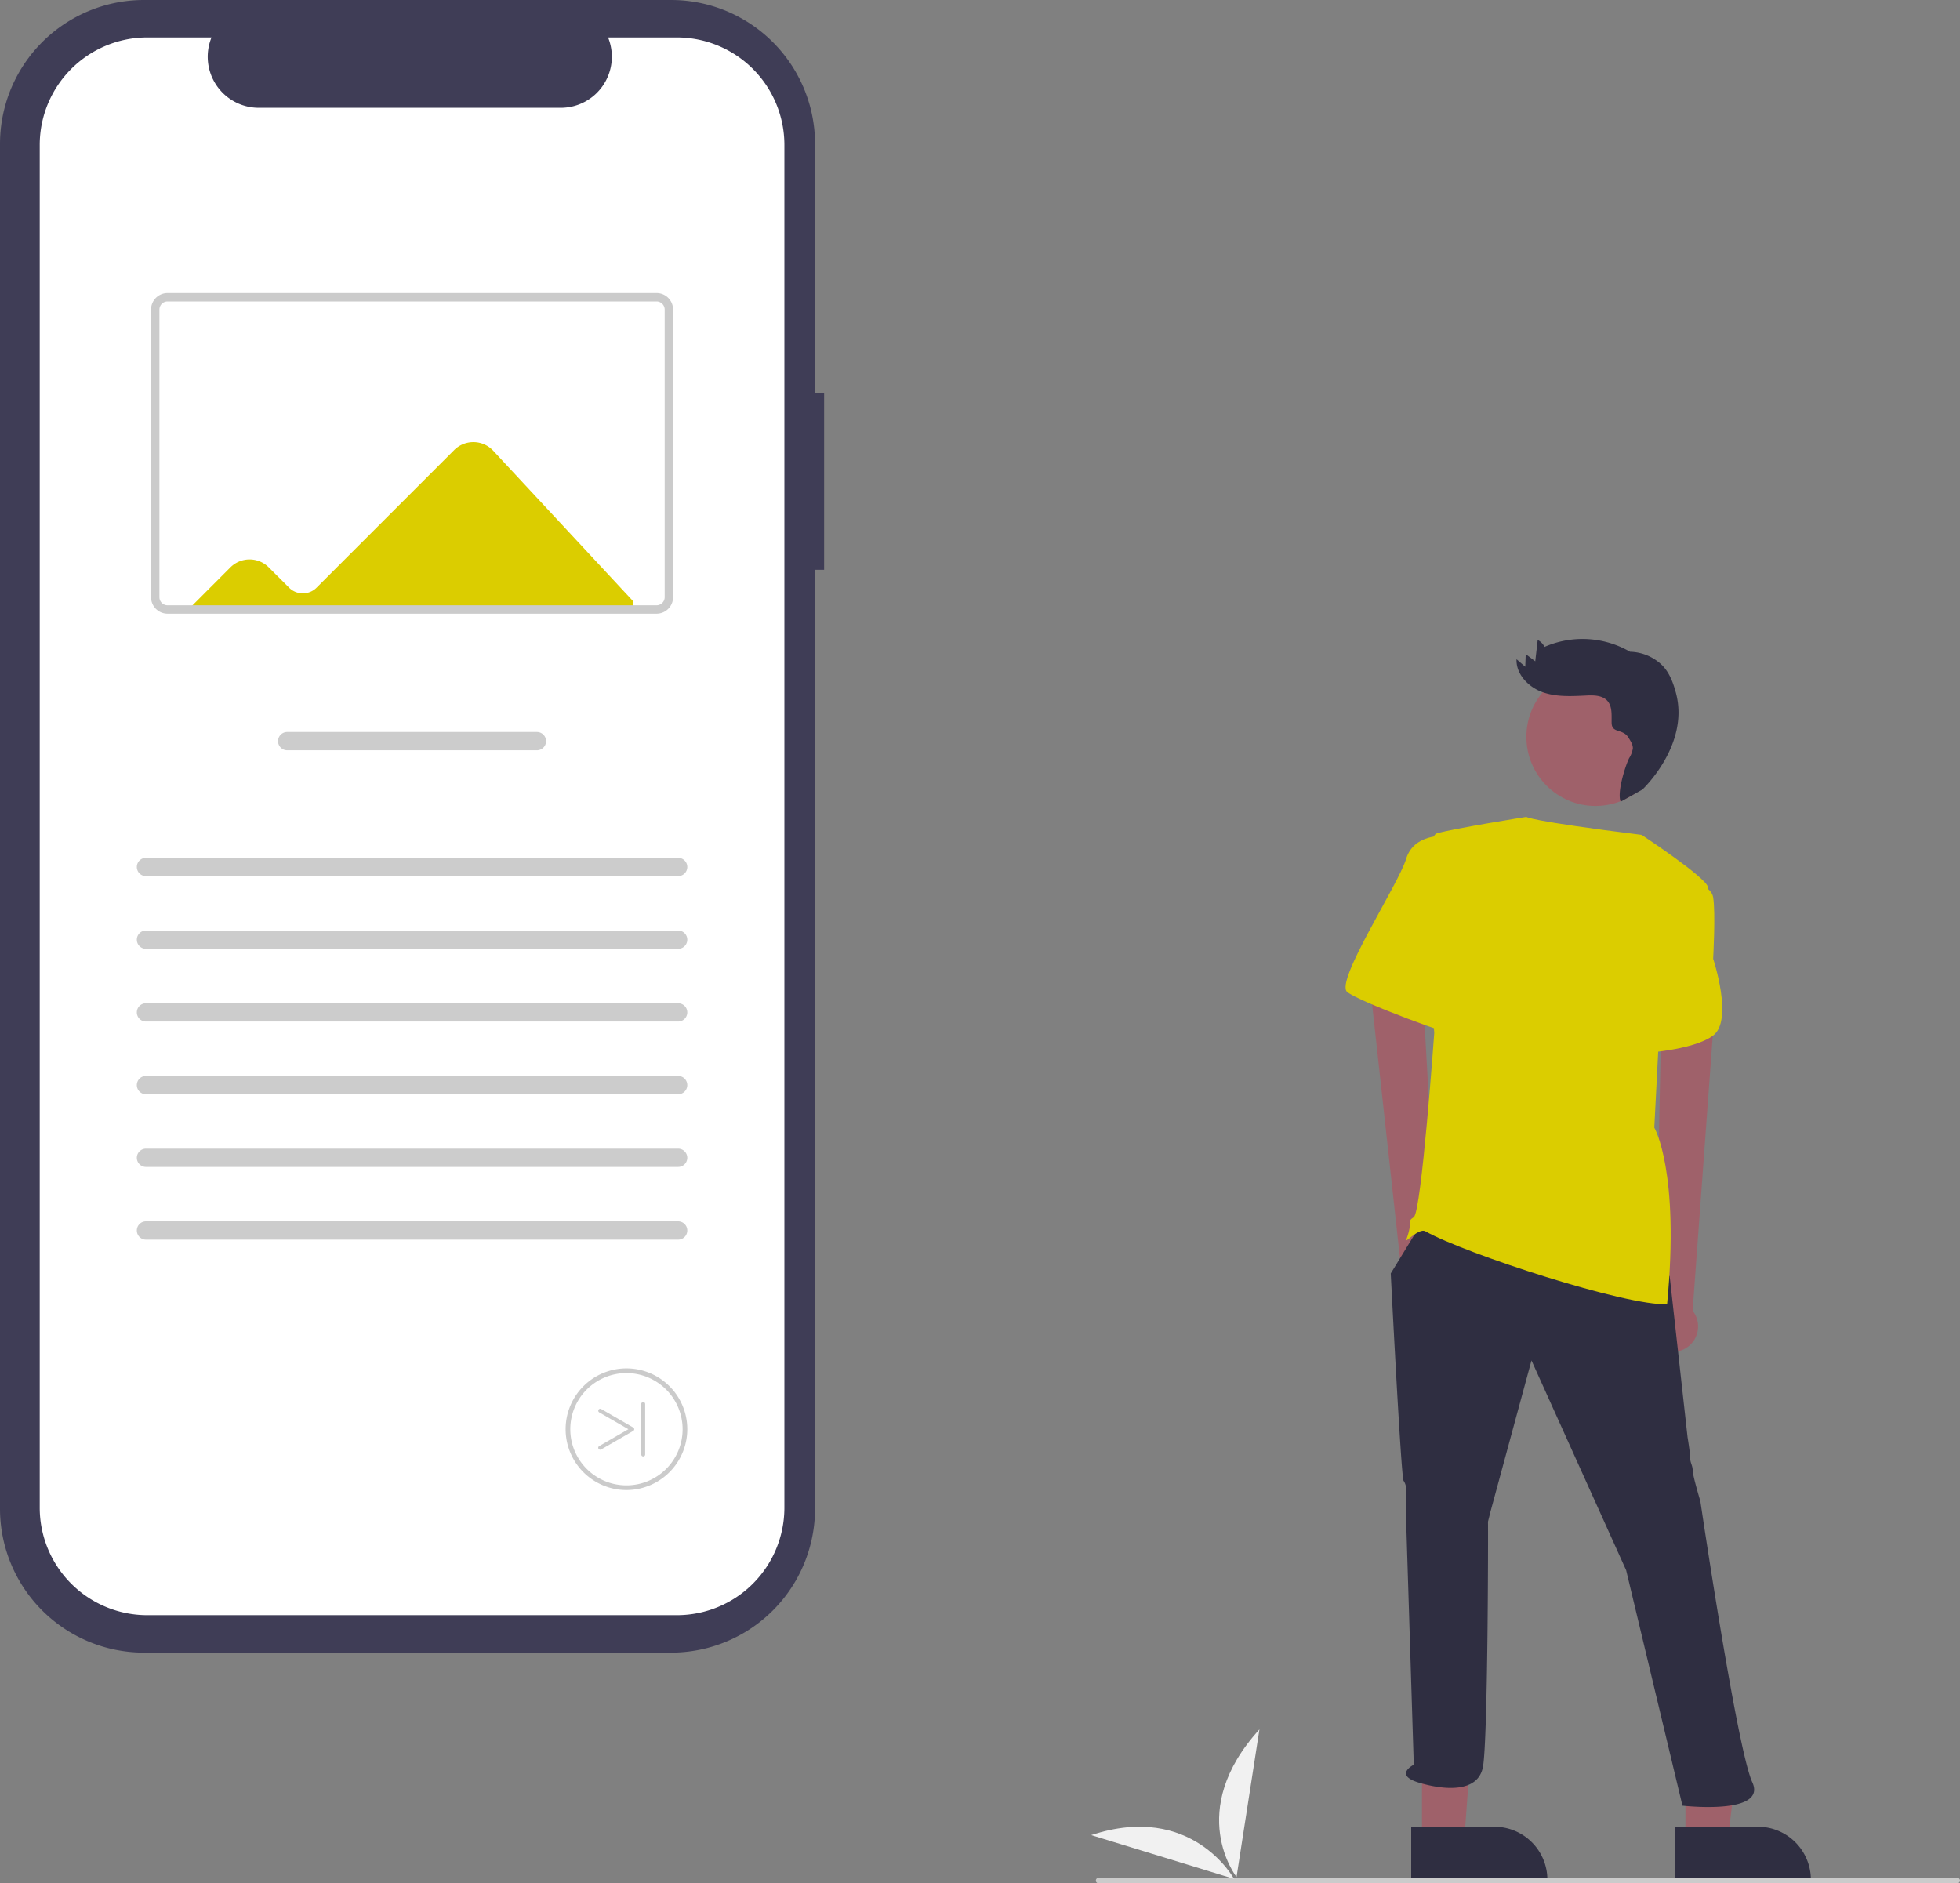
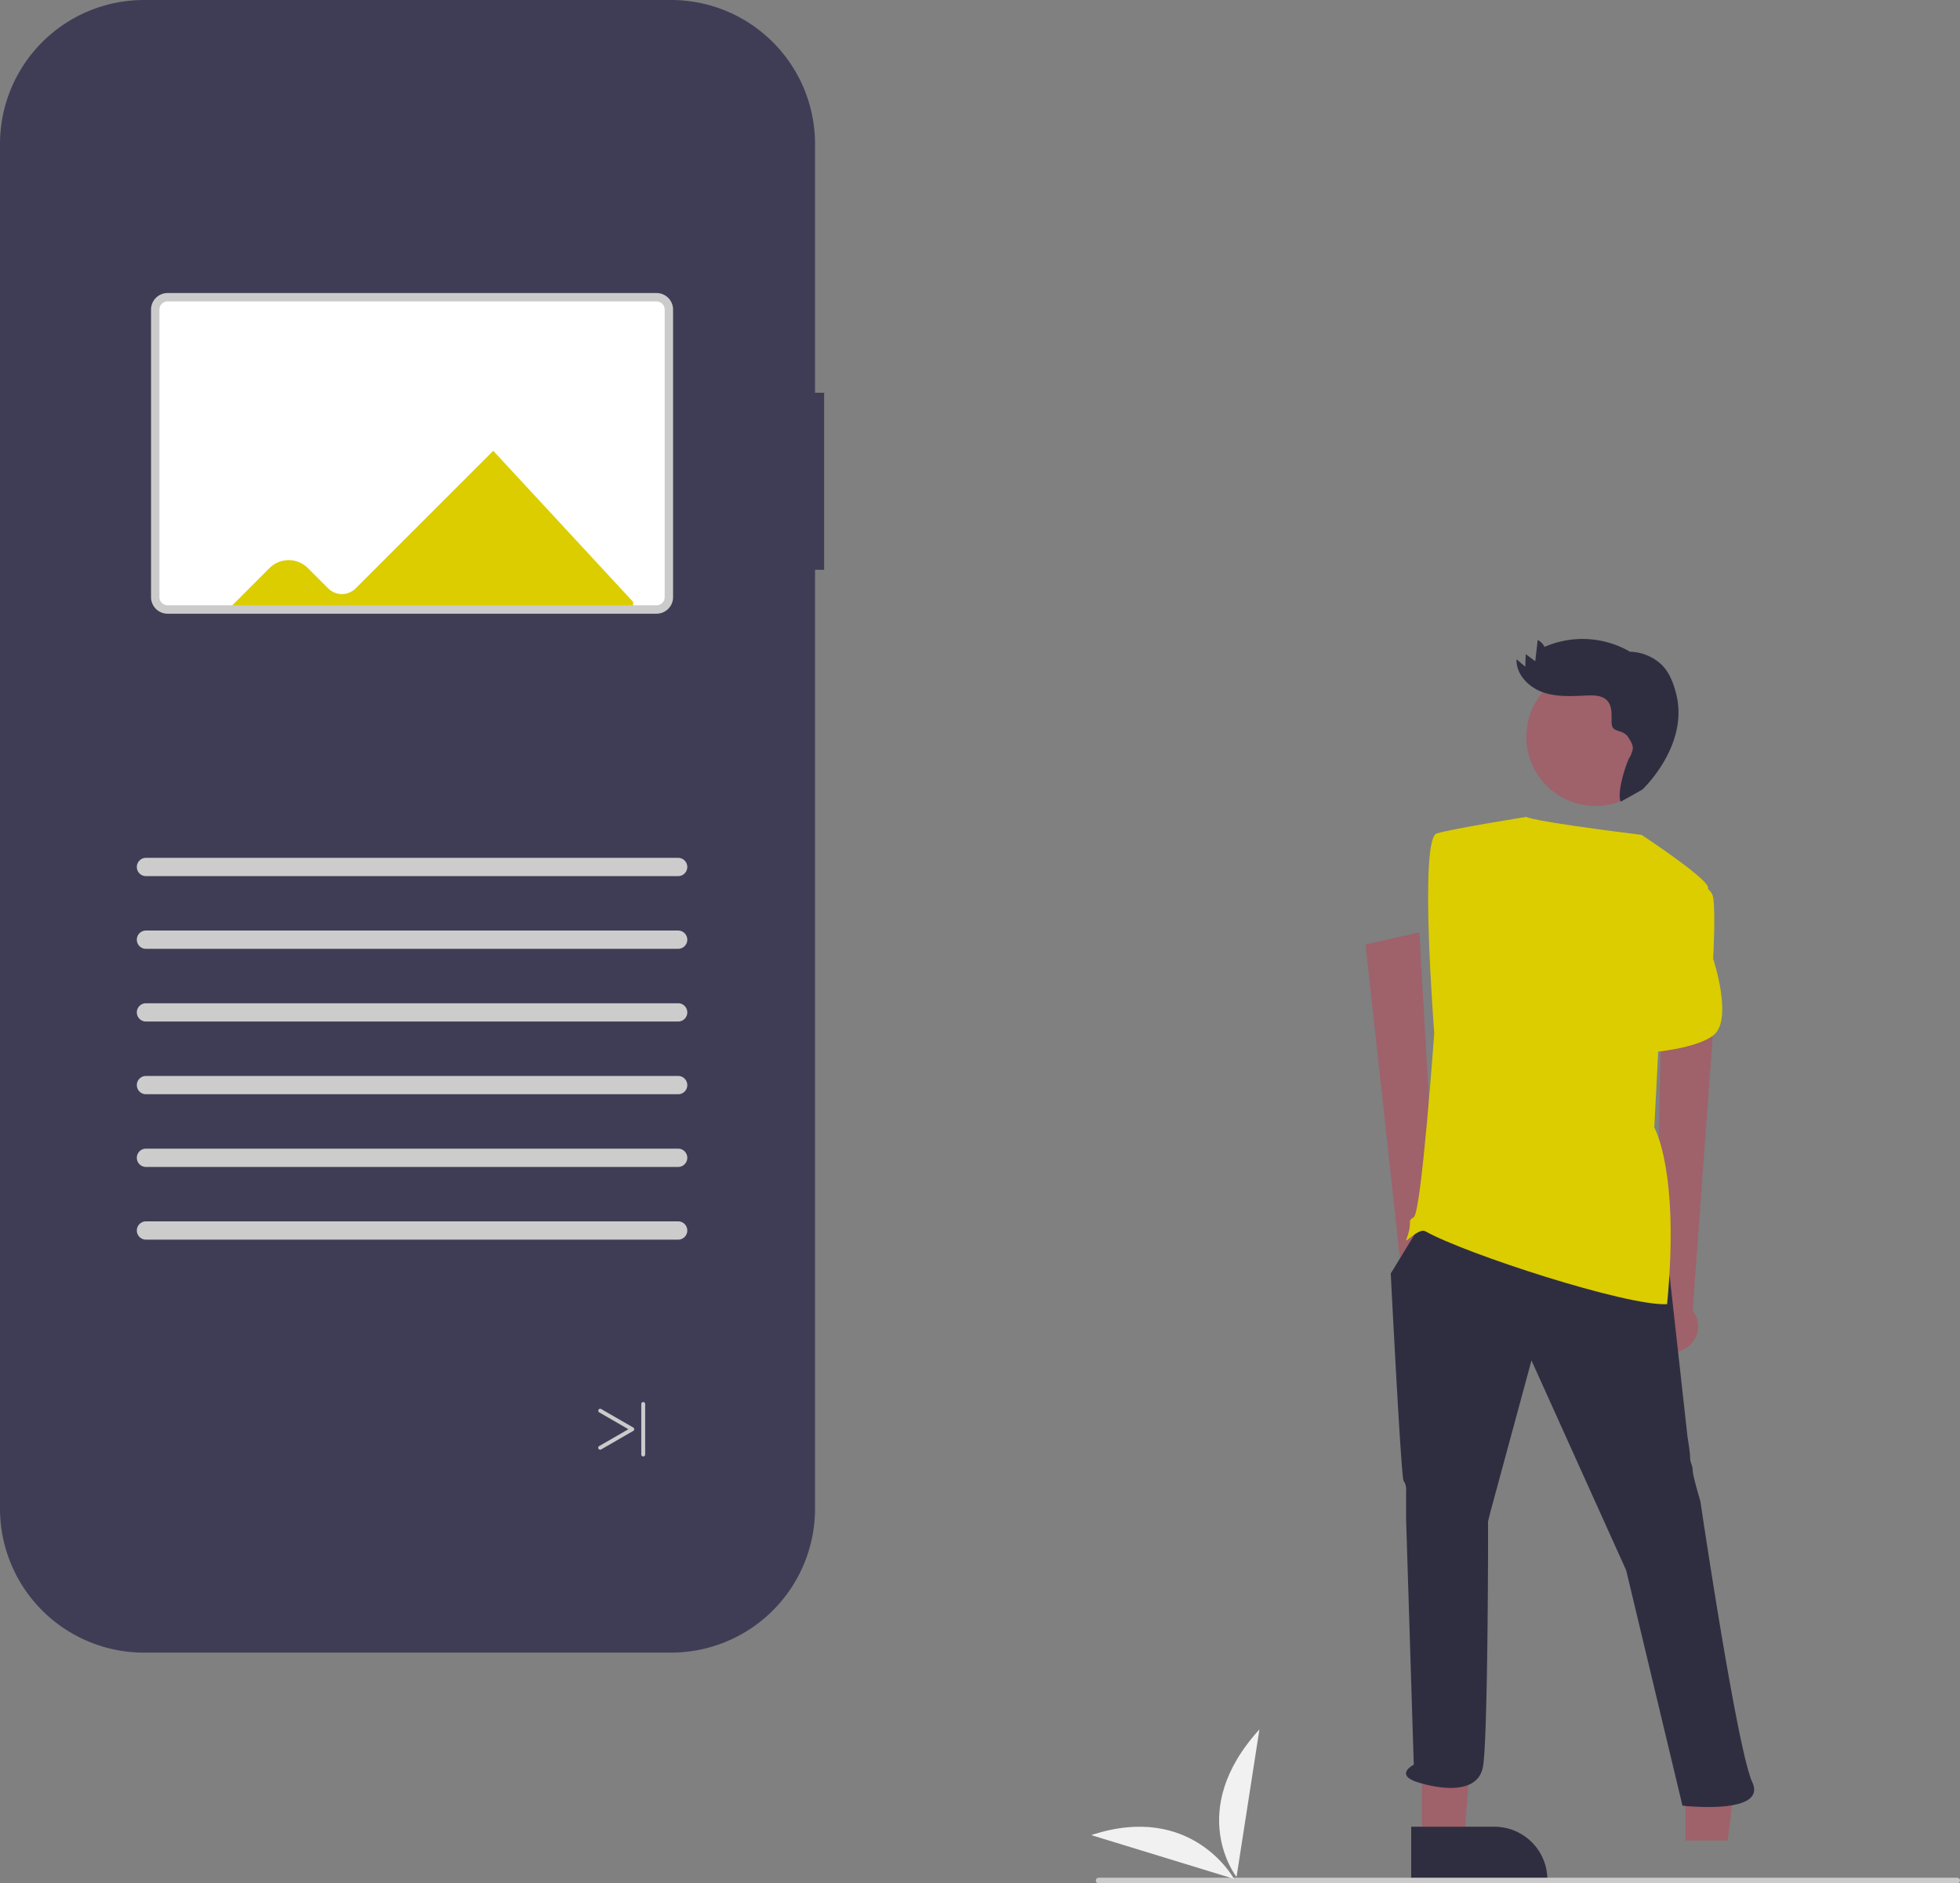
<svg xmlns="http://www.w3.org/2000/svg" id="fe1cf379-4a7f-4187-a7ee-30bde886052e" data-name="Layer 1" width="700.85" height="673.496" viewBox="0 0 700.85 673.496" class="injected-svg ClassicGrid__ImageFile-sc-td9pmq-4 fNAcXv grid_media">
  <rect x="0" y="0" width="700.85" height="673.496" fill="#808080" stroke="none" />
  <path d="M544.259,253.694H541.012V164.738A51.485,51.485,0,0,0,489.527,113.252h-188.466A51.485,51.485,0,0,0,249.575,164.737V652.759a51.485,51.485,0,0,0,51.485,51.486H489.526A51.485,51.485,0,0,0,541.012,652.759V317.014h3.247Z" transform="translate(-249.575 -113.252)" fill="#3F3D56" />
-   <path d="M491.604,126.647h-24.601a18.267,18.267,0,0,1-16.913,25.166H342.12a18.267,18.267,0,0,1-16.913-25.166H302.23a38.449,38.449,0,0,0-38.449,38.449V652.401a38.449,38.449,0,0,0,38.449,38.449H491.604a38.449,38.449,0,0,0,38.449-38.449h0V165.095A38.449,38.449,0,0,0,491.604,126.647Z" transform="translate(-249.575 -113.252)" fill="#FFFFFF" />
  <path d="M484.344,331.216H309.49a4.413,4.413,0,0,1-4.408-4.408V223.953a4.413,4.413,0,0,1,4.408-4.408H484.344a4.413,4.413,0,0,1,4.408,4.408V326.808A4.413,4.413,0,0,1,484.344,331.216Z" transform="translate(-249.575 -113.252)" fill="#FFFFFF" />
-   <path d="M425.952,274.457a9.726,9.726,0,0,0-13.974-.25l-49.208,49.209a6.948,6.948,0,0,1-9.8.015l-7.288-7.273a9.703,9.703,0,0,0-13.724,0l-14.105,14.12H475.983v-2.013Z" transform="translate(-249.575 -113.252)" fill="#DBCD00" />
+   <path d="M425.952,274.457l-49.208,49.209a6.948,6.948,0,0,1-9.8.015l-7.288-7.273a9.703,9.703,0,0,0-13.724,0l-14.105,14.12H475.983v-2.013Z" transform="translate(-249.575 -113.252)" fill="#DBCD00" />
  <path d="M484.344,332.716h-174.853a5.915,5.915,0,0,1-5.908-5.908V223.953a5.915,5.915,0,0,1,5.908-5.908h174.853a5.915,5.915,0,0,1,5.908,5.908V326.808A5.915,5.915,0,0,1,484.344,332.716ZM309.49,221.045a2.911,2.911,0,0,0-2.908,2.908V326.808a2.911,2.911,0,0,0,2.908,2.908h174.853a2.912,2.912,0,0,0,2.908-2.908V223.953a2.912,2.912,0,0,0-2.908-2.908Z" transform="translate(-249.575 -113.252)" fill="#CBCBCB" />
-   <path d="M473.58,646.102a21.752,21.752,0,1,1,21.752-21.752A21.777,21.777,0,0,1,473.58,646.102Zm0-41.831a20.079,20.079,0,1,0,20.079,20.079A20.102,20.102,0,0,0,473.58,604.272Z" transform="translate(-249.575 -113.252)" fill="#CBCBCB" />
  <path d="M464.184,631.674a.696.696,0,0,1-.349-1.298l10.436-6.025-10.436-6.025a.696.696,0,0,1,.696-1.205l11.48,6.628a.696.696,0,0,1,0,1.205l-11.48,6.628A.693.693,0,0,1,464.184,631.674Z" transform="translate(-249.575 -113.252)" fill="#CBCBCB" />
  <path d="M479.577,634.091a.696.696,0,0,1-.696-.696v-18.089a.696.696,0,0,1,1.391,0v18.089A.696.696,0,0,1,479.577,634.091Z" transform="translate(-249.575 -113.252)" fill="#CBCBCB" />
-   <path id="e3ce330b-7810-427f-abc7-876c0b1e229e-5506" data-name="Path 680" d="M352.271,375.023a3.268,3.268,0,1,0,0,6.536h89.293a3.268,3.268,0,0,0,0-6.536Z" transform="translate(-249.575 -113.252)" fill="#CCCCCC" />
  <path id="a0eaab81-8858-470f-850b-5b5bdea12a20-5507" data-name="Path 680" d="M301.771,420.023a3.268,3.268,0,1,0,0,6.536h190.293a3.268,3.268,0,0,0,0-6.536Z" transform="translate(-249.575 -113.252)" fill="#CCCCCC" />
  <path id="ee8cc921-a5a0-4964-a61a-9ba4926e4da3-5508" data-name="Path 680" d="M301.771,446.023a3.268,3.268,0,1,0,0,6.536h190.293a3.268,3.268,0,0,0,0-6.536Z" transform="translate(-249.575 -113.252)" fill="#CCCCCC" />
  <path id="a10d2789-177b-4a06-b4a9-e144bb78656d-5509" data-name="Path 680" d="M301.771,472.023a3.268,3.268,0,1,0,0,6.536h190.293a3.268,3.268,0,0,0,0-6.536Z" transform="translate(-249.575 -113.252)" fill="#CCCCCC" />
  <path id="abaf8d8e-542f-4c38-bb70-bc98f5a2b3ae-5510" data-name="Path 680" d="M301.771,498.023a3.268,3.268,0,1,0,0,6.536h190.293a3.268,3.268,0,0,0,0-6.536Z" transform="translate(-249.575 -113.252)" fill="#CCCCCC" />
  <path id="bb510fc4-24f2-4f73-aad4-433372c1ffce-5511" data-name="Path 680" d="M301.771,524.023a3.268,3.268,0,1,0,0,6.536h190.293a3.268,3.268,0,0,0,0-6.536Z" transform="translate(-249.575 -113.252)" fill="#CCCCCC" />
  <path id="bc4545ef-9617-49fd-a774-25690e5815c1-5512" data-name="Path 680" d="M301.771,550.023a3.268,3.268,0,1,0,0,6.536h190.293a3.268,3.268,0,0,0,0-6.536Z" transform="translate(-249.575 -113.252)" fill="#CCCCCC" />
  <path d="M763.854,579.293a9.074,9.074,0,0,0-.002-13.913l-6.746-118.718L737.86,451.013l12.724,115.944a9.123,9.123,0,0,0,13.27,12.336Z" transform="translate(-249.575 -113.252)" fill="#9F616A" />
  <path d="M842.006,594.752a9.074,9.074,0,0,1-.502-13.904l2.443-118.884,19.391,3.652-8.518,116.329a9.123,9.123,0,0,1-12.815,12.808Z" transform="translate(-249.575 -113.252)" fill="#9F616A" />
  <polygon points="602.692 658.185 617.792 658.184 622.099 622.957 602.689 622.958 602.692 658.185" fill="#9F616A" />
-   <path d="M848.415,766.507l29.738-.001h.001a18.953,18.953,0,0,1,18.952,18.951v.616l-48.69.002Z" transform="translate(-249.575 -113.252)" fill="#2F2E41" />
  <polygon points="508.465 658.185 523.565 658.184 527.872 599.939 508.462 599.941 508.465 658.185" fill="#9F616A" />
  <path d="M754.188,766.507l29.738-.001h.001a18.953,18.953,0,0,1,18.952,18.951v.616l-48.69.002Z" transform="translate(-249.575 -113.252)" fill="#2F2E41" />
  <circle cx="570.497" cy="263.507" r="24.705" fill="#9F616A" />
  <path d="M850.267,427.747s10.98.915,11.895,6.405,0,21.96,0,21.96,7.32,21.96,0,27.449-26.535,6.405-26.535,6.405Z" transform="translate(-249.575 -113.252)" fill="#DBCD00" />
  <path d="M756.938,552.185l-10.065,16.47s3.66,72.284,4.575,74.114a5.501,5.501,0,0,1,.915,3.66v10.065l2.745,87.838s-7.32,3.66,1.83,6.405,21.045,3.66,22.875-5.49,1.917-85.376,1.83-87.838l.915-3.66,14.64-53.984,33.854,75.029,20.13,84.178s30.465,3.518,24.975-8.377-18.57-100.506-18.57-100.506-2.745-9.15-2.745-10.98-.915-2.745-.915-4.575-.915-7.32-.915-7.32l-6.405-57.644Z" transform="translate(-249.575 -113.252)" fill="#2F2E41" />
  <path d="M795.368,405.383s.549,1.365,41.218,6.432c0,0,22.831,15.017,23.746,18.677s-17.385,50.324-17.385,50.324l-1.83,35.684s9.146,15.43,4.575,63.134c-14.298.794-72.189-18.028-86.466-26.077-2.169-1.223-7.224,4.168-6.862,3.202,2.745-7.32,0-6.405,2.745-8.235s7.32-65.879,7.32-65.879-5.49-69.539.915-71.369S795.368,405.383,795.368,405.383Z" transform="translate(-249.575 -113.252)" fill="#DBCD00" />
-   <path d="M766.088,412.193s-10.98-.915-13.725,8.235-25.619,43.919-21.045,47.579,39.344,16.47,40.259,15.555S766.088,412.193,766.088,412.193Z" transform="translate(-249.575 -113.252)" fill="#DBCD00" />
  <path d="M848.841,361.005c-1.037-3.859-2.498-7.717-5.475-10.383a17.045,17.045,0,0,0-10.922-4.301,33.909,33.909,0,0,0-30.583-1.734,5.596,5.596,0,0,0-2.436-2.483q-.441,3.811-.882,7.622-1.702-1.281-3.405-2.562-.084,2.256-.168,4.511-1.56-1.341-3.12-2.683c-.222,5.325,4.21,9.936,9.221,11.751s10.506,1.48,15.829,1.229c2.629-.124,5.623-.079,7.398,1.865,1.859,2.036,1.508,5.158,1.554,7.915.064,3.877,4.045,1.978,6.041,5.303.716,1.192,1.575,2.418,1.549,3.808a8.899,8.899,0,0,1-1.339,3.532c-1.47,3.035-4.392,12.479-2.997,15.549q3.873-2.167,7.746-4.335S853.859,379.687,848.841,361.005Z" transform="translate(-249.575 -113.252)" fill="#2F2E41" />
  <path d="M949.425,786.748h-307a1,1,0,0,1,0-2h307a1,1,0,0,1,0,2Z" transform="translate(-249.575 -113.252)" fill="#CBCBCB" />
  <path d="M690.827,785.147s-14.937-27.57-51.059-15.649Z" transform="translate(-249.575 -113.252)" fill="#F1F1F1" />
  <path d="M691.728,784.473s-18.472-23.48,8.19-52.771Z" transform="translate(-249.575 -113.252)" fill="#F1F1F1" />
</svg>